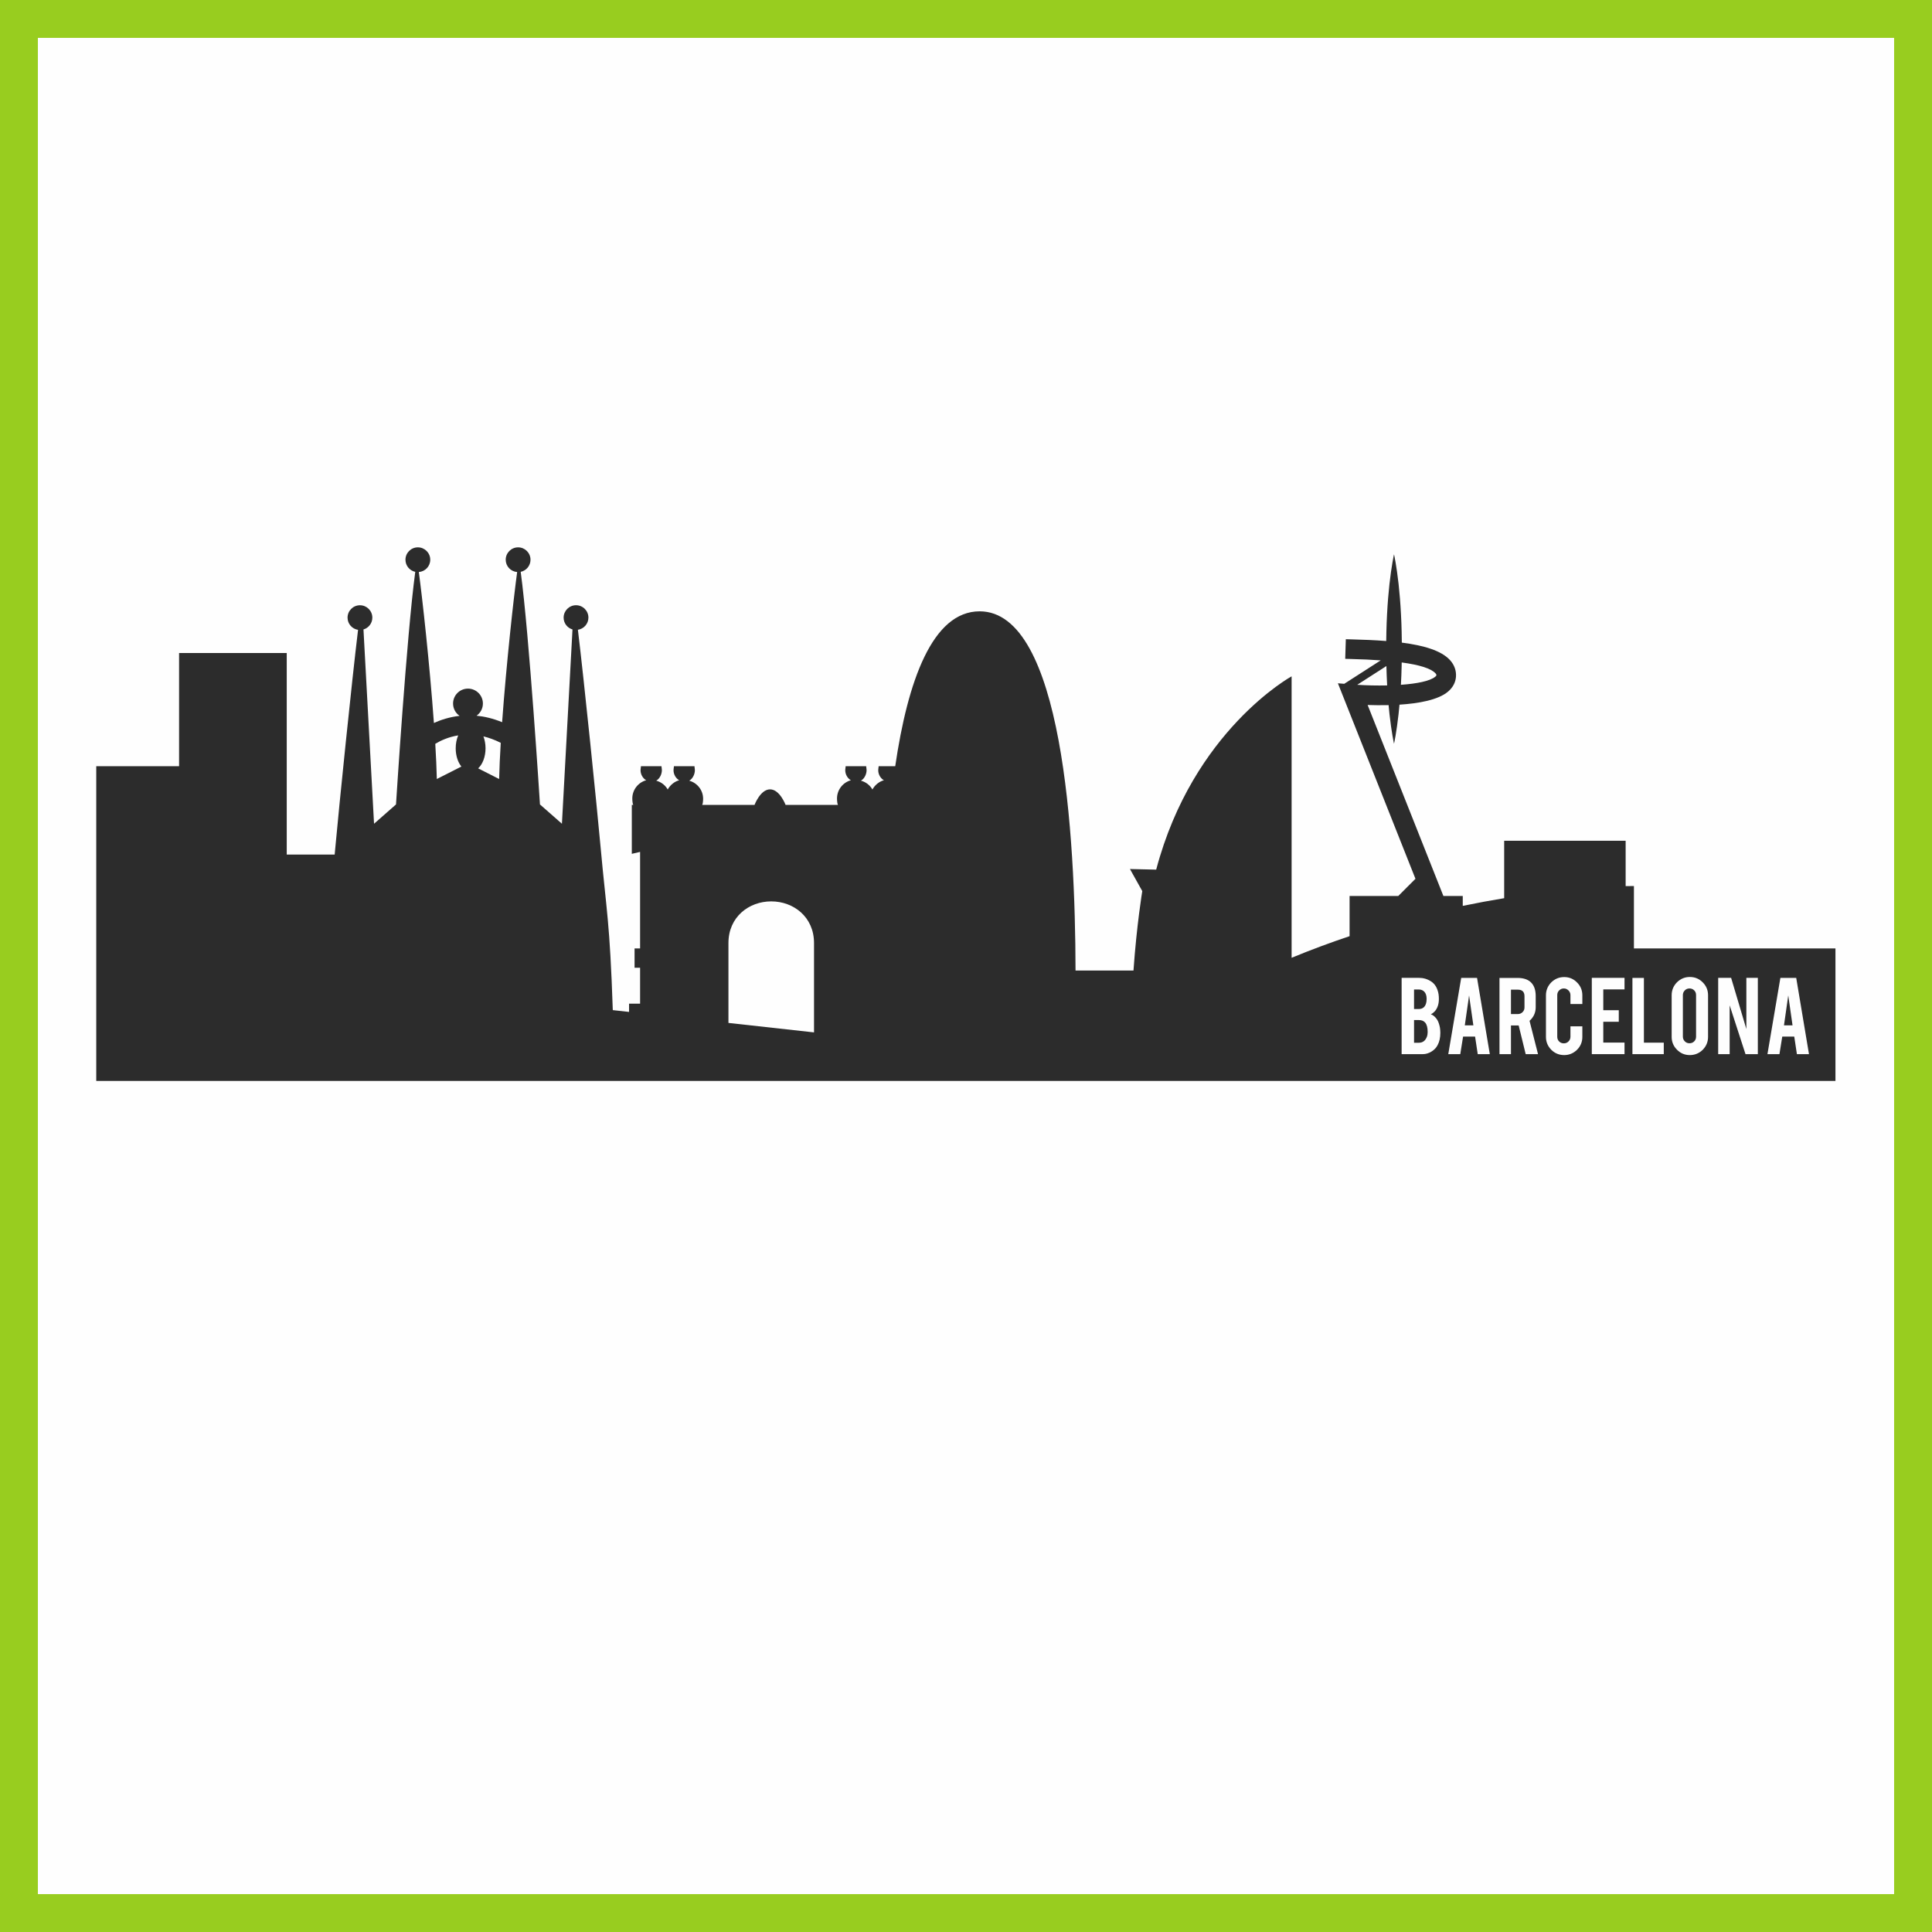
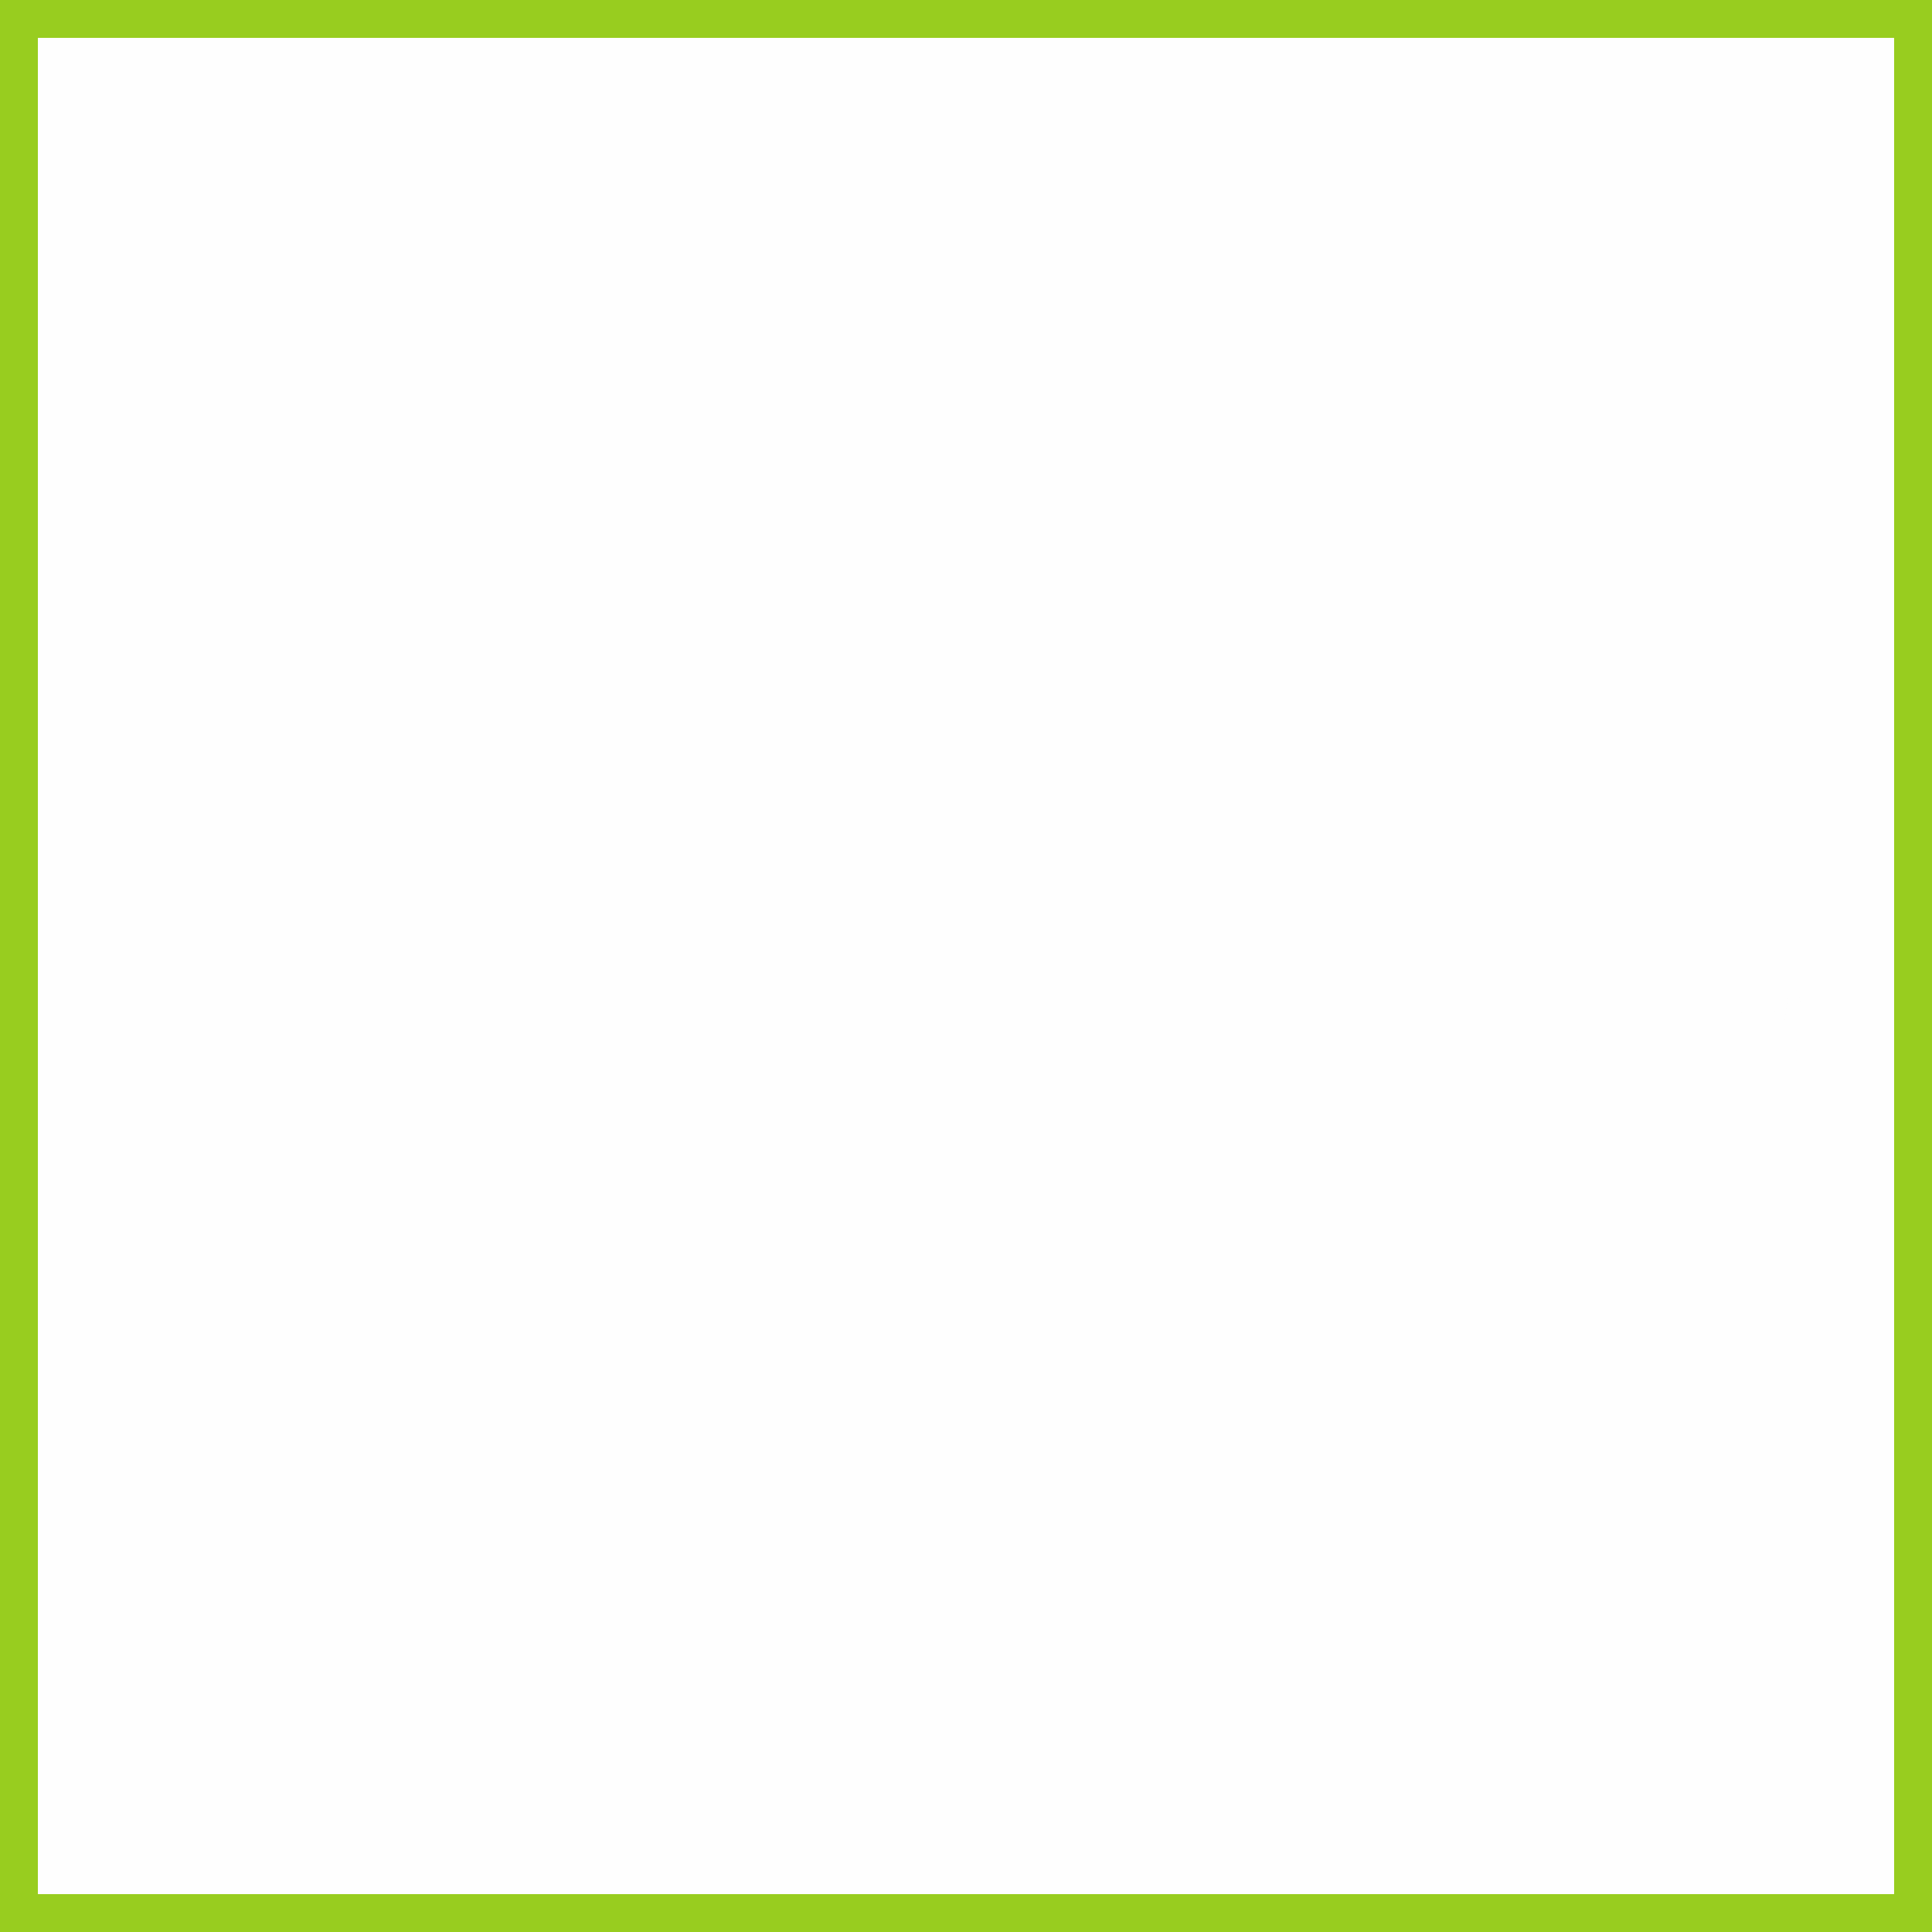
<svg xmlns="http://www.w3.org/2000/svg" xml:space="preserve" width="1500px" height="1500px" shape-rendering="geometricPrecision" text-rendering="geometricPrecision" image-rendering="optimizeQuality" fill-rule="evenodd" clip-rule="evenodd" viewBox="0 0 1502495 1502495">
  <rect x="0" y="0" width="1502495" height="1502495" fill="#808080" stroke="none" />
  <g id="Capa_x0020_1">
    <rect fill="#FEFEFE" stroke="#98CD1F" stroke-width="29460.7" x="14730" y="14730" width="1473035" height="1473035" />
    <g id="_911855008">
-       <path fill="#2C2C2C" d="M633054 802877l-66554 -7361 0 -62078c0,-20372 15923,-32442 33277,-32442 17353,0 33277,12070 33277,32442l0 69439zm-244879 -197055l-16322 -8275c3430,-3147 5740,-8951 5740,-15611 0,-3385 -605,-6543 -1642,-9255 4259,1009 8766,2635 13471,5007 -613,10170 -1056,19726 -1247,28134zm-48460 0c-186,-8191 -611,-17477 -1200,-27352 3938,-2396 10037,-5314 17824,-6574 -1228,2875 -1947,6327 -1947,10040 0,5765 1730,10888 4418,14205l-19095 9681zm738474 -87846c7,168 7,338 11,505 103,4530 285,8988 514,13307 22,429 48,838 75,1264 -8047,180 -16206,-22 -23287,-492l22687 -14584zm11325 13812c230,-4319 412,-8777 515,-13307 33,-1091 44,-2196 64,-3294 14072,1903 22887,4721 26271,8446 751,827 721,1250 698,1557 -22,320 -600,839 -776,992 -4124,3544 -14646,5513 -26817,6384 15,-264 30,-515 45,-778zm181171 205799l0 -48528c-2147,0 -4280,24 -6441,60l0 -35260 -94463 0 0 44644c-10406,1720 -21167,3706 -32204,5984l0 -7691 -15063 0 -58923 -148538c4735,168 10360,249 16305,107 221,2433 451,4801 696,7015 781,6904 1619,12658 2314,16686 311,2013 666,3597 861,4675 225,1080 347,1656 347,1656 0,0 121,-576 349,-1656 195,-1078 549,-2662 859,-4675 695,-4028 1532,-9782 2314,-16686 255,-2323 498,-4814 727,-7375 14900,-943 30192,-3644 37872,-10243 3650,-3134 5744,-7106 6057,-11484 336,-4742 -1263,-9207 -4629,-12911 -6797,-7483 -20608,-11441 -37481,-13613 -24,-2933 -56,-5858 -144,-8750 -90,-4531 -288,-8991 -509,-13306 -442,-8632 -1110,-16688 -1876,-23593 -784,-6906 -1626,-12659 -2323,-16687 -683,-4028 -1216,-6330 -1216,-6330 0,0 -532,2302 -1216,6330 -698,4028 -1540,9781 -2323,16687 -765,6905 -1435,14961 -1877,23593 -219,4315 -418,8775 -509,13306 -75,2485 -109,4994 -135,7510 -8762,-693 -18017,-1067 -27360,-1294 -1542,-38 -2907,-73 -4060,-108l-470 15260c1181,37 2581,72 4158,110 8648,211 16435,576 23440,1078l-28341 18219 -4948 -394 60315 152044 -13367 13367 -37867 0 0 31257c-14979,5009 -30057,10599 -45085,16815l0 -218889c0,0 -76646,41999 -105308,150327l-20413 -478 9590 17181c0,0 -4317,25877 -6838,61753l-45067 0c-183,-105448 -10240,-279335 -74565,-279335 -36755,0 -55933,54220 -65654,120465l-12899 0c-204,2147 -320,2349 -320,3132 0,3178 1786,6367 4403,7763 -3825,1048 -7028,3815 -8933,7199 -1899,-3384 -5105,-5822 -8929,-6873 2619,-1395 4403,-4965 4403,-8143 0,-783 -116,-931 -317,-3078l-15958 0c-204,2147 -322,2349 -322,3132 0,3178 1786,6367 4407,7763 -6232,1709 -10818,7443 -10818,14217 0,1724 312,4944 854,4944l-40842 0c0,0 -4528,-12072 -12072,-12072 -7546,0 -12072,12072 -12072,12072l-40843 0c545,0 857,-3003 857,-4730 0,-6773 -4588,-12374 -10818,-14082 2619,-1396 4405,-4979 4405,-8157 0,-784 -117,-940 -322,-3087l-15956 0c-204,2147 -323,2349 -323,3132 0,3178 1785,6367 4406,7763 -3825,1048 -7029,3815 -8932,7199 -1903,-3384 -5104,-5822 -8933,-6873 2622,-1395 4407,-4965 4407,-8143 0,-783 -117,-931 -321,-3078l-15956 0c-206,2147 -321,2349 -321,3132 0,3178 1786,6367 4405,7763 -6233,1709 -10818,7443 -10818,14217 0,1724 309,4944 854,4944l-1232 0 0 38078 6441 -1510 0 75071 -4294 0 0 15029 4294 0 0 27910 -8588 0 0 6441 -12643 -1401c-2312,-69029 -4998,-77425 -9410,-125948 -3034,-33341 -12834,-129519 -17725,-169838 4623,-712 8171,-4641 8171,-9462 0,-5325 -4315,-9627 -9639,-9627 -5323,0 -9638,4324 -9638,9648 0,4362 2918,8010 6894,9197l-8217 151085 -17080 -15012c0,0 -8317,-131832 -14975,-180885 4350,-930 7617,-4788 7617,-9417 0,-5324 -4314,-9638 -9639,-9638 -5323,0 -9640,4314 -9640,9638 0,5069 3926,9178 8897,9563 -2615,19090 -8401,71243 -11694,116780 -7010,-2887 -13672,-4447 -19883,-5042 2980,-2100 4938,-5552 4938,-9473 0,-6408 -5193,-11601 -11602,-11601 -6407,0 -11598,5193 -11598,11601 0,3985 2013,7497 5074,9584 -7833,884 -14597,3100 -19973,5541 -3289,-45679 -9114,-98215 -11739,-117390 4969,-385 8894,-4494 8894,-9563 0,-5324 -4315,-9638 -9637,-9638 -5324,0 -9640,4314 -9640,9638 0,4629 3265,8487 7617,9418 -6655,49052 -14974,180884 -14974,180884l-17079 15014 -8221 -151085c3979,-1184 6896,-4831 6896,-9192 0,-5325 -4313,-9640 -9637,-9640 -5324,0 -9640,4315 -9640,9640 0,4819 3550,8778 8170,9490 -4889,40322 -14692,136441 -17723,169782 -155,1707 -308,3362 -460,4975l-37278 0 0 -156725 -83730 0 0 88024 -64408 0 0 230341 0 2046 0 12361 1137861 0 214692 0 0 -103053 -156725 0z" />
-       <path fill="#FEFEFE" d="M1106547 819793c2264,0 4528,-666 6793,-2064 1998,-1266 3596,-2865 4662,-4928 1398,-2598 2131,-5795 2131,-9591 0,-1465 -133,-2863 -333,-4128 -466,-2398 -1133,-4330 -1998,-5861 -1399,-2198 -3063,-3730 -5061,-4463 1199,-532 2197,-1331 3130,-2330 2064,-2397 3130,-5594 3130,-9523 0,-2464 -267,-4529 -866,-6327 -999,-3330 -2730,-5727 -5195,-7326 -2797,-1865 -5993,-2796 -9523,-2796l-13386 0 0 59337 16516 0zm-6859 -26505l3729 0c2198,0 3863,665 4995,2064 1265,1532 1864,3929 1864,7259 0,1332 -199,2598 -599,3663 -1199,3130 -3263,4662 -6260,4662l-3729 0 0 -17648zm0 -23775l3729 0c1732,0 3197,599 4262,1731 1199,1265 1798,3130 1798,5594 0,1532 -199,2797 -532,3796 -932,2731 -2797,4063 -5528,4063l-3729 0 0 -15184z" />
-       <path fill="#FEFEFE" d="M1147154 806141l2064 13652 9390 0 -9923 -59271 -12321 0 -10055 59271 9323 0 2197 -13652 9325 0zm-1333 -8725l-6659 0 3330 -23308 3329 23308z" />
-       <path fill="#FEFEFE" d="M1166133 760522l0 59271 8924 0 0 -22310 5195 0c266,0 533,0 799,0l5461 22310 9590 0 -6593 -25906c3196,-2864 4794,-6394 4794,-10589l0 -8658c0,-4261 -998,-7592 -3063,-9988 -2330,-2731 -5994,-4130 -10988,-4130l-14119 0zm19446 22976c0,1398 -466,2597 -1465,3596 -998,999 -2264,1531 -3662,1531l-5395 0 0 -18979 5395 0c3396,0 5127,1731 5127,5127l0 8725z" />
      <path fill="#FEFEFE" d="M1226443 816396c2730,-2730 4129,-6060 4129,-9989l0 -8258 -9257 0 0 8125c0,1465 -532,2664 -1532,3662 -999,1000 -2198,1466 -3596,1466 -1465,0 -2664,-466 -3663,-1466 -999,-998 -1465,-2197 -1465,-3662l0 -32433c0,-1398 466,-2597 1465,-3596 999,-999 2198,-1532 3663,-1532 1398,0 2597,533 3596,1532 1000,999 1532,2198 1532,3596l0 6993 9257 0 0 -6793c0,-3929 -1399,-7259 -4129,-9989 -2731,-2797 -6060,-4196 -9990,-4196 -3929,0 -7259,1399 -10055,4129 -2731,2797 -4130,6127 -4130,10056l0 32366c0,3862 1399,7193 4130,9989 2729,2731 6126,4129 10055,4129 3863,0 7192,-1398 9990,-4129z" />
      <path fill="#FEFEFE" d="M1263370 819793l0 -8991 -16516 0 0 -16183 12054 0 0 -8990 -12054 0 0 -16183 16516 0 0 -8990 -25440 0 0 59337 25440 0z" />
      <path fill="#FEFEFE" d="M1293900 810869l-15450 0 0 -50347 -8924 0 0 59271 24374 0 0 -8924z" />
-       <path fill="#FEFEFE" d="M1304160 763919c-2730,2797 -4129,6126 -4129,10055l0 32367c0,3928 1399,7259 4129,9988 2730,2798 6061,4196 9989,4196 3929,0 7260,-1398 10057,-4129 2730,-2796 4129,-6127 4129,-10055l0 -32367c0,-3929 -1399,-7258 -4129,-9989 -2730,-2797 -6128,-4195 -10057,-4195 -3862,0 -7192,1398 -9989,4129zm14851 42288c0,1465 -466,2664 -1465,3663 -998,999 -2198,1465 -3663,1465 -1399,0 -2597,-466 -3596,-1465 -999,-999 -1532,-2198 -1532,-3663l0 -32366c0,-1465 533,-2663 1532,-3663 999,-998 2197,-1465 3596,-1465 1465,0 2665,467 3663,1465 999,1000 1465,2198 1465,3663l0 32366z" />
      <path fill="#FEFEFE" d="M1336214 760456l0 59337 8924 0 0 -37960 12320 37960 9590 0 0 -59337 -8924 0 0 39825 -11854 -39825 -10056 0z" />
      <path fill="#FEFEFE" d="M1395370 806141l2064 13652 9390 0 -9922 -59271 -12321 0 -10056 59271 9323 0 2198 -13652 9324 0zm-1332 -8725l-6660 0 3329 -23308 3331 23308z" />
    </g>
  </g>
</svg>